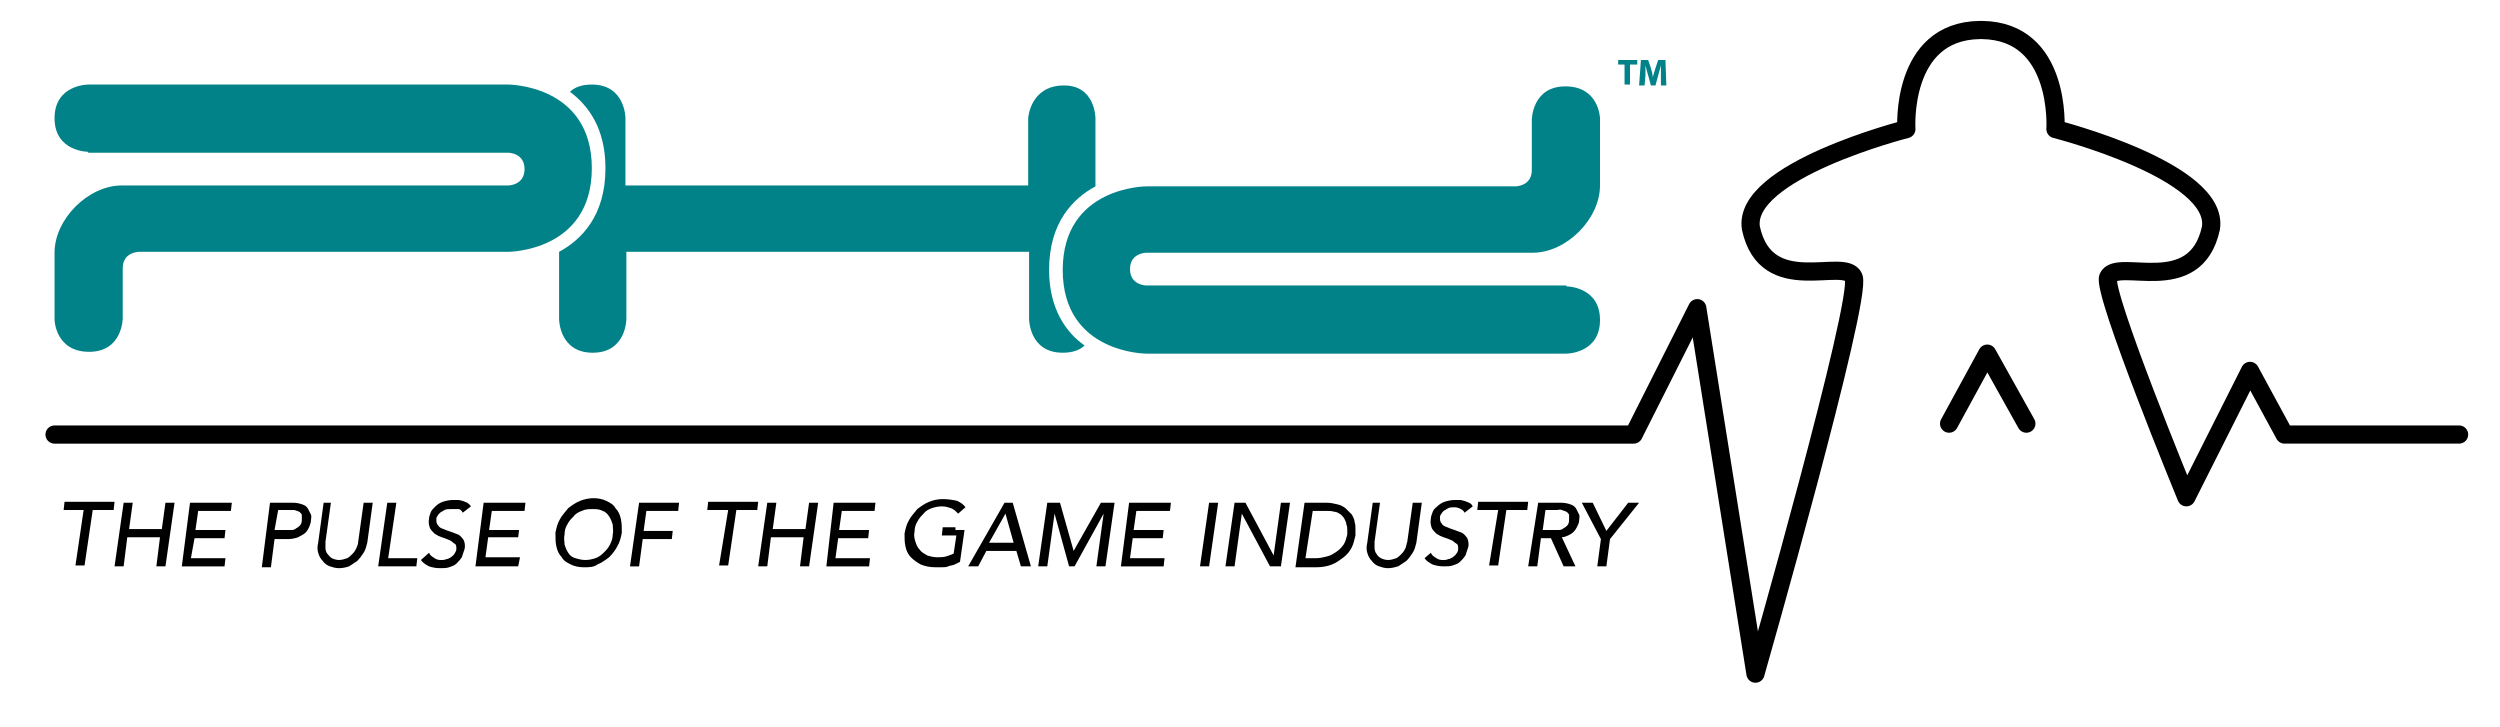
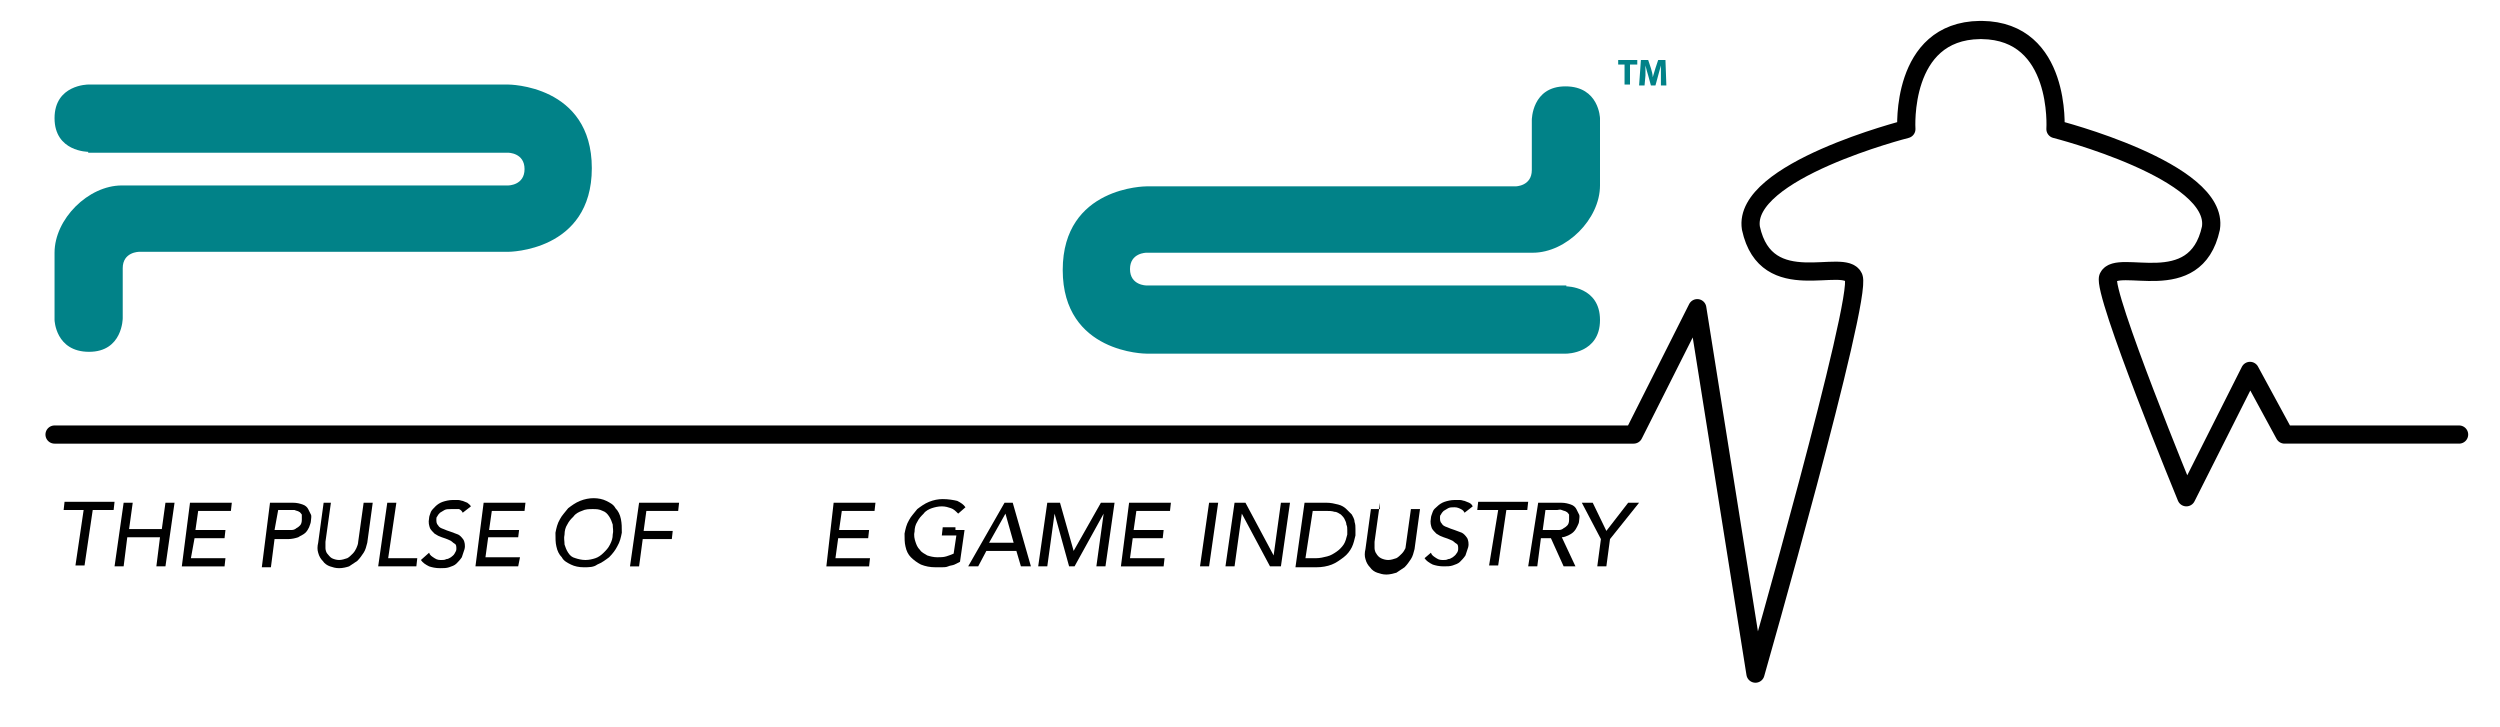
<svg xmlns="http://www.w3.org/2000/svg" id="Layer_1" x="0px" y="0px" viewBox="0 0 275 80" width="275" height="80">
  <style type="text/css"> .legline{fill:none;stroke:#000000;stroke-width:2;stroke-linecap:round;stroke-linejoin:round;stroke-miterlimit:10;} .logopurple{fill:#018288;} .textfill{fill:#000000;} .pulse{stroke-dasharray: 450 10 20 10 800; animation: dash 6s linear -2s reverse infinite; fill:none; stroke:#000000; stroke-width:2; stroke-linecap:round; stroke-linejoin:round; stroke-miterlimit:10;} @keyframes dash { to { stroke-dashoffset:800; } } @-webkit-keyframes dash { to { stroke-dashoffset:800; } } @-moz-keyframes dash { to { stroke-dashoffset:800; } } </style>
  <g>
    <path class="pulse" d="M6,47.8h173.7l7-13.9l6.4,40.2c0,0,11.8-41.3,10.8-43.6c-1-2.3-9.6,2.4-11.3-5.4c-1-6.3,17.1-10.9,17.1-10.9 S209,3.4,217.8,3.3v0c0,0,0,0,0.1,0s0,0,0.1,0v0c8.8,0.1,8.1,10.9,8.1,10.9s18.1,4.6,17.1,10.9c-1.7,7.8-10.3,3.2-11.3,5.4 c-0.7,1.6,8.6,24.2,8.6,24.2l7-13.9l3.8,7h19.2" />
  </g>
  <g>
-     <polyline class="legline" points="214.4,46.6 218.6,38.9 222.9,46.6 " />
    <g class="logopurple">
      <path d="M9.7,16.7c0,0-3.7,0-3.7-3.7s3.7-3.7,3.7-3.7h46.2c0,0,9.2,0,9.2,9.2s-9.2,9.2-9.2,9.2H15.3 c0,0-1.8,0-1.8,1.8c0,1.8,0,5.5,0,5.5s0,3.7-3.7,3.7S6,35.2,6,35.2s0-3.7,0-7.4c0-3.7,3.7-7.4,7.4-7.4s42.5,0,42.5,0 s1.8,0,1.8-1.8s-1.8-1.8-1.8-1.8H9.7z" />
      <path d="M172.3,31.5c0,0,3.7,0,3.7,3.7s-3.7,3.7-3.7,3.7h-46.2c0,0-9.2,0-9.2-9.2s9.2-9.2,9.2-9.2h40.6 c0,0,1.8,0,1.8-1.8s0-5.5,0-5.5s0-3.7,3.7-3.7S176,13,176,13s0,3.7,0,7.4s-3.7,7.4-7.4,7.4s-42.5,0-42.5,0s-1.8,0-1.8,1.8 c0,1.8,1.8,1.8,1.8,1.8H172.3z" />
-       <path d="M115.4,29.7c0-5.3,2.7-7.9,5.1-9.2V13c0,0,0-3.7-3.6-3.6c-3.6,0.1-3.8,3.6-3.8,3.6v7.4H68.8V13 c0,0,0-3.7-3.7-3.7c-1.1,0-1.9,0.3-2.4,0.8c2,1.5,3.9,4,3.9,8.4c0,5.3-2.7,7.9-5.1,9.2v7.4c0,0,0,3.7,3.7,3.7s3.7-3.7,3.7-3.7 v-7.4h44.3v7.4c0,0,0,3.7,3.7,3.7c1.1,0,1.9-0.3,2.4-0.8C117.3,36.6,115.4,34,115.4,29.7z" />
      <path d="M178.7,7.1H178V6.6h2.1v0.5h-0.8v2.2h-0.6V7.1z" />
      <path d="M182.7,8.3c0-0.3,0-0.7,0-1.1h0c-0.1,0.4-0.2,0.7-0.3,1.1l-0.3,1.1h-0.5l-0.3-1.1c-0.1-0.3-0.2-0.7-0.3-1.1 h0c0,0.4,0,0.8,0,1.1l-0.1,1.1h-0.6l0.2-2.8h0.8l0.3,0.9c0.1,0.3,0.2,0.7,0.2,1h0c0.1-0.3,0.2-0.7,0.3-1l0.3-0.9h0.8l0.1,2.8 h-0.6L182.7,8.3z" />
    </g>
    <g class="textfill">
      <path d="M9.2,56.1H7l0.1-0.9h2.3h1h2.2l-0.1,0.9h-2.3l-0.9,6.1h-1L9.2,56.1z" />
      <path d="M13.6,55.3h1l-0.4,2.9h3.6l0.4-2.9h1l-1,7h-1l0.4-3.2H14l-0.4,3.2h-1L13.6,55.3z" />
      <path d="M20.9,55.3h1h3.6l-0.1,0.9h-3.6l-0.3,2.1h3.3l-0.1,0.9h-3.3L21,61.4h3.8l-0.1,0.9h-3.8h-0.9L20.9,55.3z" />
      <path d="M29.7,55.3h1h1.5c0.5,0,0.8,0.1,1.1,0.2c0.3,0.1,0.5,0.3,0.6,0.5c0.1,0.2,0.2,0.4,0.3,0.6s0,0.5,0,0.7s-0.1,0.4-0.2,0.7 c-0.1,0.2-0.2,0.4-0.4,0.6c-0.2,0.2-0.5,0.3-0.8,0.5c-0.3,0.1-0.7,0.2-1.1,0.2h-1.5l-0.4,3.1h-1L29.7,55.3z M30.2,58.3h1.3 c0.2,0,0.4,0,0.6,0c0.2,0,0.4-0.1,0.5-0.2c0.2-0.1,0.3-0.2,0.4-0.3c0.1-0.1,0.2-0.3,0.2-0.6c0-0.2,0-0.4,0-0.6 c-0.1-0.1-0.2-0.3-0.3-0.3c-0.1-0.1-0.3-0.1-0.5-0.2c-0.2,0-0.4,0-0.5,0h-1.3L30.2,58.3z" />
      <path d="M36.4,55.3l-0.6,4.3c0,0.2,0,0.4,0,0.7c0,0.2,0.1,0.5,0.2,0.6s0.3,0.4,0.5,0.5c0.2,0.1,0.5,0.2,0.8,0.2 c0.3,0,0.6-0.1,0.9-0.2c0.2-0.1,0.4-0.3,0.6-0.5c0.2-0.2,0.3-0.4,0.4-0.6c0.1-0.2,0.2-0.5,0.2-0.7l0.6-4.3h1l-0.6,4.4 c-0.1,0.4-0.2,0.8-0.4,1.1c-0.2,0.3-0.4,0.6-0.7,0.9c-0.3,0.2-0.6,0.4-0.9,0.6c-0.3,0.1-0.7,0.2-1.1,0.2c-0.4,0-0.7-0.1-1-0.2 c-0.3-0.1-0.6-0.3-0.8-0.6c-0.2-0.2-0.4-0.5-0.5-0.9c-0.1-0.3-0.1-0.7,0-1.1l0.6-4.4H36.4z" />
      <path d="M42.6,55.3h1l-0.9,6.1h3.2l-0.1,0.9h-3.2h-1L42.6,55.3z" />
      <path d="M47.2,60.8c0.1,0.3,0.3,0.4,0.6,0.6s0.5,0.2,0.8,0.2c0.2,0,0.3,0,0.5-0.1c0.2,0,0.3-0.1,0.5-0.2c0.1-0.1,0.3-0.2,0.4-0.4 s0.2-0.3,0.2-0.5c0-0.3,0-0.5-0.2-0.6c-0.2-0.1-0.3-0.3-0.6-0.4c-0.2-0.1-0.5-0.2-0.8-0.3c-0.3-0.1-0.5-0.2-0.8-0.4 c-0.2-0.2-0.4-0.4-0.5-0.6c-0.1-0.3-0.2-0.6-0.1-1.1c0-0.2,0.1-0.4,0.2-0.7c0.1-0.2,0.3-0.4,0.5-0.6c0.2-0.2,0.5-0.4,0.8-0.5 c0.3-0.1,0.7-0.2,1.1-0.2c0.2,0,0.4,0,0.6,0c0.2,0,0.4,0.1,0.5,0.1c0.2,0.1,0.3,0.1,0.5,0.2c0.1,0.1,0.3,0.2,0.4,0.4l-0.9,0.7 c-0.1-0.2-0.2-0.3-0.4-0.4C50.2,56,49.9,56,49.6,56c-0.3,0-0.5,0-0.7,0.1c-0.2,0.1-0.3,0.2-0.5,0.3c-0.1,0.1-0.2,0.2-0.3,0.4 c-0.1,0.1-0.1,0.2-0.1,0.3c0,0.3,0,0.5,0.2,0.7c0.1,0.2,0.3,0.3,0.6,0.4c0.2,0.1,0.5,0.2,0.8,0.3c0.3,0.1,0.5,0.2,0.8,0.3 c0.2,0.1,0.4,0.3,0.6,0.6c0.1,0.2,0.2,0.6,0.1,1c-0.1,0.3-0.2,0.6-0.3,0.9c-0.2,0.3-0.4,0.5-0.6,0.7c-0.2,0.2-0.5,0.3-0.8,0.4 c-0.3,0.1-0.6,0.1-1,0.1c-0.5,0-0.9-0.1-1.2-0.2c-0.4-0.2-0.7-0.4-0.9-0.7L47.2,60.8z" />
      <path d="M53.2,55.3h1h3.6l-0.1,0.9h-3.6l-0.3,2.1h3.3L57,59.1h-3.3l-0.3,2.2h3.8L57,62.3h-3.8h-0.9L53.2,55.3z" />
      <path d="M64.2,62.4c-0.5,0-1-0.1-1.4-0.3c-0.4-0.2-0.8-0.4-1-0.8c-0.3-0.3-0.5-0.7-0.6-1.2c-0.1-0.4-0.1-0.9-0.1-1.5 c0.1-0.5,0.2-1,0.5-1.5c0.2-0.4,0.6-0.8,0.9-1.2c0.4-0.3,0.8-0.6,1.3-0.8c0.5-0.2,1-0.3,1.5-0.3c0.5,0,1,0.1,1.4,0.3 c0.4,0.2,0.8,0.4,1,0.8c0.3,0.3,0.5,0.7,0.6,1.2s0.1,0.9,0.1,1.5c-0.1,0.5-0.2,1-0.5,1.5c-0.2,0.4-0.5,0.8-0.9,1.2 c-0.4,0.3-0.8,0.6-1.3,0.8C65.3,62.4,64.8,62.4,64.2,62.4z M64.4,61.6c0.4,0,0.8-0.1,1.1-0.2c0.3-0.1,0.6-0.3,0.9-0.6 c0.3-0.3,0.5-0.5,0.7-0.9s0.3-0.7,0.3-1.1c0.1-0.4,0-0.7,0-1.1c-0.1-0.3-0.2-0.6-0.4-0.9c-0.2-0.3-0.4-0.5-0.7-0.6 C65.9,56,65.6,56,65.2,56S64.4,56,64,56.2c-0.3,0.1-0.7,0.3-0.9,0.6c-0.3,0.3-0.5,0.5-0.7,0.9c-0.2,0.3-0.3,0.7-0.3,1.1 c-0.1,0.4,0,0.7,0,1.1c0.1,0.3,0.2,0.6,0.4,0.9c0.2,0.3,0.4,0.5,0.8,0.6C63.6,61.5,64,61.6,64.4,61.6z" />
      <path d="M70.3,55.3h0.9h3.5l-0.1,0.9h-3.5l-0.3,2.2H74l-0.1,0.9h-3.2l-0.4,3h-1L70.3,55.3z" />
-       <path d="M80.1,56.1h-2.3l0.1-0.9h2.3h1h2.2l-0.1,0.9H81l-0.9,6.1h-1L80.1,56.1z" />
-       <path d="M84.4,55.3h1L85,58.2h3.6l0.4-2.9h1l-1,7h-1l0.4-3.2h-3.6l-0.4,3.2h-1L84.4,55.3z" />
      <path d="M91.7,55.3h1h3.6l-0.1,0.9h-3.6l-0.3,2.1h3.3l-0.1,0.9h-3.3l-0.3,2.2h3.8l-0.1,0.9h-3.8h-0.9L91.7,55.3z" />
      <path d="M105.1,58.3h1l-0.5,3.5c-0.2,0.1-0.4,0.2-0.6,0.3c-0.2,0.1-0.5,0.1-0.7,0.2c-0.2,0.1-0.5,0.1-0.7,0.1c-0.2,0-0.5,0-0.7,0 c-0.6,0-1.1-0.1-1.6-0.3c-0.4-0.2-0.8-0.5-1.1-0.8c-0.3-0.3-0.5-0.7-0.6-1.2c-0.1-0.4-0.1-0.9-0.1-1.4c0.1-0.5,0.2-1,0.5-1.5 c0.2-0.4,0.6-0.8,0.9-1.2c0.4-0.3,0.8-0.6,1.3-0.8c0.5-0.2,1-0.3,1.5-0.3c0.6,0,1.2,0.1,1.6,0.2c0.4,0.2,0.7,0.4,0.9,0.7l-0.8,0.7 c-0.3-0.3-0.5-0.5-0.8-0.6c-0.3-0.1-0.6-0.2-1-0.2c-0.4,0-0.8,0.1-1.1,0.2c-0.3,0.1-0.7,0.3-0.9,0.6c-0.3,0.3-0.5,0.5-0.7,0.9 c-0.2,0.3-0.3,0.7-0.3,1.1c-0.1,0.4,0,0.8,0.1,1.1s0.2,0.6,0.5,0.9c0.2,0.3,0.5,0.4,0.8,0.6c0.3,0.1,0.7,0.2,1.1,0.2 c0.3,0,0.7,0,1-0.1c0.3-0.1,0.6-0.2,0.8-0.3l0.3-2h-1.6l0.1-0.9H105.1z" />
      <path d="M110.5,55.3h0.9l2,7h-1.1l-0.5-1.7h-3.3l-0.9,1.7h-1.1L110.5,55.3z M111.5,59.7l-0.9-3.2h0l-1.8,3.2H111.5z" />
      <path d="M115.2,55.3h0.9h0.5l1.5,5.3h0l3-5.3h0.5h1l-1,7h-1l0.8-5.8h0l-3.2,5.8h-0.6l-1.6-5.8h0l-0.8,5.8h-1L115.2,55.3z" />
      <path d="M124.2,55.3h1h3.6l-0.1,0.9H125l-0.3,2.1h3.3l-0.1,0.9h-3.3l-0.3,2.2h3.8l-0.1,0.9h-3.8h-0.9L124.2,55.3z" />
      <path d="M133,55.3h1l-1,7h-1L133,55.3z" />
      <path d="M135.8,55.3h0.9h0.3l3.1,5.8h0l0.8-5.8h1l-1,7h-1h-0.2l-3.1-5.8h0l-0.8,5.8h-1L135.8,55.3z" />
      <path d="M143.5,55.3h0.9h1.5c0.5,0,0.9,0.1,1.3,0.2c0.4,0.1,0.7,0.3,0.9,0.5c0.2,0.2,0.4,0.4,0.6,0.6c0.1,0.2,0.3,0.5,0.3,0.8 c0.1,0.3,0.1,0.5,0.1,0.8c0,0.3,0,0.5,0,0.7c-0.1,0.4-0.2,0.9-0.4,1.3c-0.2,0.4-0.5,0.8-0.9,1.1c-0.4,0.3-0.8,0.6-1.3,0.8 c-0.5,0.2-1.1,0.3-1.7,0.3h-1.4h-0.9L143.5,55.3z M143.6,61.4h1.2c0.4,0,0.8-0.1,1.2-0.2c0.4-0.1,0.7-0.3,1-0.5s0.6-0.5,0.8-0.8 c0.2-0.3,0.3-0.7,0.4-1.1c0-0.2,0-0.3,0-0.5c0-0.2,0-0.4-0.1-0.6c0-0.2-0.1-0.4-0.2-0.6c-0.1-0.2-0.2-0.3-0.4-0.5 c-0.2-0.1-0.4-0.3-0.7-0.3c-0.3-0.1-0.6-0.1-1-0.1h-1.4L143.6,61.4z" />
-       <path d="M151.8,55.3l-0.6,4.3c0,0.2,0,0.4,0,0.7c0,0.2,0.1,0.5,0.2,0.6c0.1,0.2,0.3,0.4,0.5,0.5c0.2,0.1,0.5,0.2,0.8,0.2 c0.3,0,0.6-0.1,0.9-0.2c0.2-0.1,0.4-0.3,0.6-0.5c0.2-0.2,0.3-0.4,0.4-0.6s0.1-0.5,0.2-0.7l0.6-4.3h1l-0.6,4.4 c-0.1,0.4-0.2,0.8-0.4,1.1c-0.2,0.3-0.4,0.6-0.7,0.9c-0.3,0.2-0.6,0.4-0.9,0.6c-0.4,0.1-0.7,0.2-1.1,0.2c-0.4,0-0.7-0.1-1-0.2 c-0.3-0.1-0.6-0.3-0.8-0.6c-0.2-0.2-0.4-0.5-0.5-0.9c-0.1-0.3-0.1-0.7,0-1.1l0.6-4.4H151.8z" />
+       <path d="M151.8,55.3l-0.6,4.3c0,0.2,0,0.4,0,0.7c0,0.2,0.1,0.5,0.2,0.6c0.1,0.2,0.3,0.4,0.5,0.5c0.2,0.1,0.5,0.2,0.8,0.2 c0.3,0,0.6-0.1,0.9-0.2c0.2-0.1,0.4-0.3,0.6-0.5c0.2-0.2,0.3-0.4,0.4-0.6l0.6-4.3h1l-0.6,4.4 c-0.1,0.4-0.2,0.8-0.4,1.1c-0.2,0.3-0.4,0.6-0.7,0.9c-0.3,0.2-0.6,0.4-0.9,0.6c-0.4,0.1-0.7,0.2-1.1,0.2c-0.4,0-0.7-0.1-1-0.2 c-0.3-0.1-0.6-0.3-0.8-0.6c-0.2-0.2-0.4-0.5-0.5-0.9c-0.1-0.3-0.1-0.7,0-1.1l0.6-4.4H151.8z" />
      <path d="M157.4,60.8c0.1,0.3,0.3,0.4,0.6,0.6s0.5,0.2,0.8,0.2c0.2,0,0.3,0,0.5-0.1c0.2,0,0.3-0.1,0.5-0.2c0.1-0.1,0.3-0.2,0.4-0.4 c0.1-0.1,0.2-0.3,0.2-0.5c0-0.3,0-0.5-0.2-0.6c-0.2-0.1-0.3-0.3-0.6-0.4c-0.2-0.1-0.5-0.2-0.8-0.3c-0.3-0.1-0.5-0.2-0.8-0.4 c-0.2-0.2-0.4-0.4-0.5-0.6c-0.1-0.3-0.2-0.6-0.1-1.1c0-0.2,0.1-0.4,0.2-0.7s0.3-0.4,0.5-0.6c0.2-0.2,0.5-0.4,0.8-0.5 c0.3-0.1,0.7-0.2,1.1-0.2c0.2,0,0.4,0,0.6,0c0.2,0,0.4,0.1,0.5,0.1c0.2,0.1,0.3,0.1,0.5,0.2s0.3,0.2,0.4,0.4l-0.9,0.7 c-0.1-0.2-0.2-0.3-0.4-0.4c-0.2-0.1-0.4-0.2-0.7-0.2c-0.3,0-0.5,0-0.7,0.1c-0.2,0.1-0.3,0.2-0.5,0.3c-0.1,0.1-0.2,0.2-0.3,0.4 c-0.1,0.1-0.1,0.2-0.1,0.3c0,0.3,0,0.5,0.2,0.7c0.1,0.2,0.3,0.3,0.6,0.4c0.2,0.1,0.5,0.2,0.8,0.3c0.3,0.1,0.5,0.2,0.8,0.3 c0.2,0.1,0.4,0.3,0.6,0.6c0.1,0.2,0.2,0.6,0.1,1c-0.1,0.3-0.2,0.6-0.3,0.9c-0.2,0.3-0.4,0.5-0.6,0.7c-0.2,0.2-0.5,0.3-0.8,0.4 c-0.3,0.1-0.6,0.1-1,0.1c-0.5,0-0.9-0.1-1.2-0.2c-0.4-0.2-0.7-0.4-0.9-0.7L157.4,60.8z" />
      <path d="M164.8,56.1h-2.3l0.1-0.9h2.3h1h2.2l-0.1,0.9h-2.3l-0.9,6.1h-1L164.8,56.1z" />
      <path d="M169.2,55.3h0.9h1.6c0.5,0,0.8,0.1,1.1,0.2c0.3,0.1,0.5,0.3,0.6,0.5c0.1,0.2,0.2,0.4,0.3,0.6s0,0.5,0,0.7 c0,0.2-0.1,0.4-0.2,0.6c-0.1,0.2-0.2,0.4-0.4,0.6c-0.2,0.2-0.4,0.3-0.6,0.4c-0.2,0.1-0.5,0.2-0.7,0.2l1.5,3.2H172l-1.4-3.1h-1.1 l-0.4,3.1h-1L169.2,55.3z M169.7,58.3h1.2c0.2,0,0.4,0,0.6,0c0.2,0,0.4-0.1,0.5-0.2c0.2-0.1,0.3-0.2,0.4-0.3 c0.1-0.1,0.2-0.3,0.2-0.6s0-0.4,0-0.6c-0.1-0.1-0.2-0.3-0.3-0.3c-0.1-0.1-0.3-0.1-0.5-0.2s-0.4,0-0.5,0H170L169.7,58.3z" />
      <path d="M176.1,59.3l-2.1-4h1.2l1.5,3.1l2.4-3.1h1.2l-3.2,4l-0.4,3h-1L176.1,59.3z" />
    </g>
  </g>
</svg>